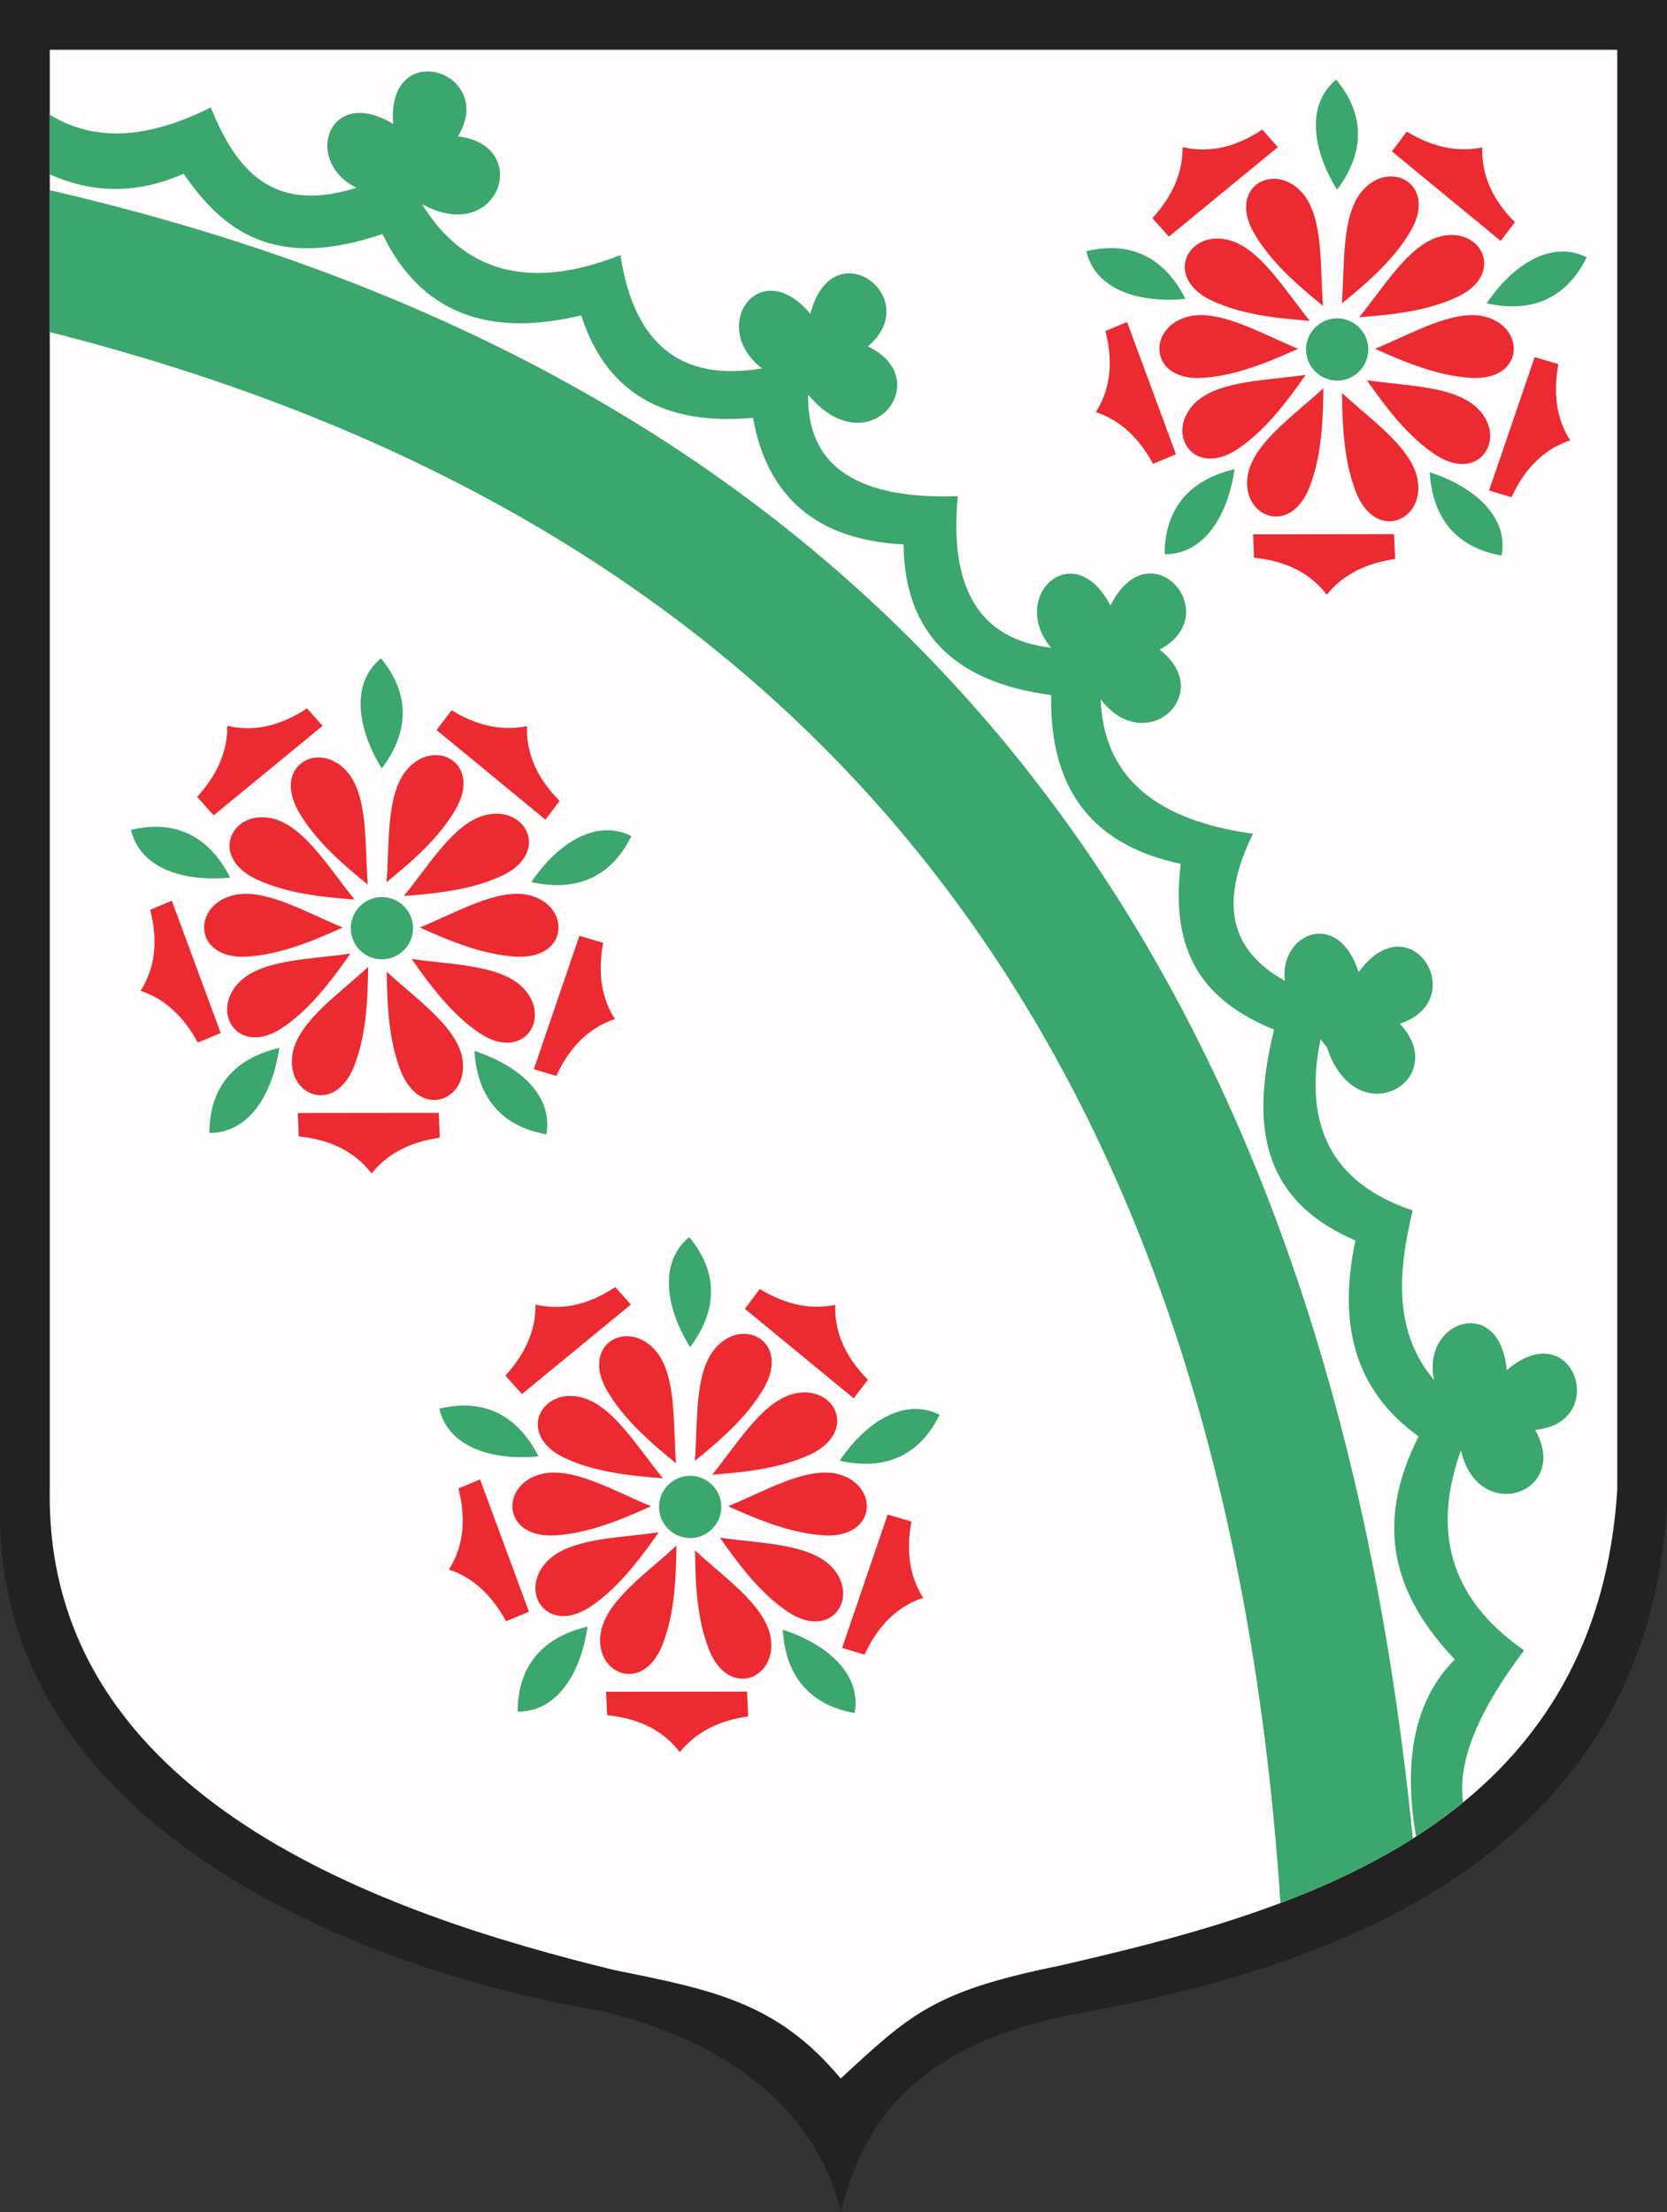
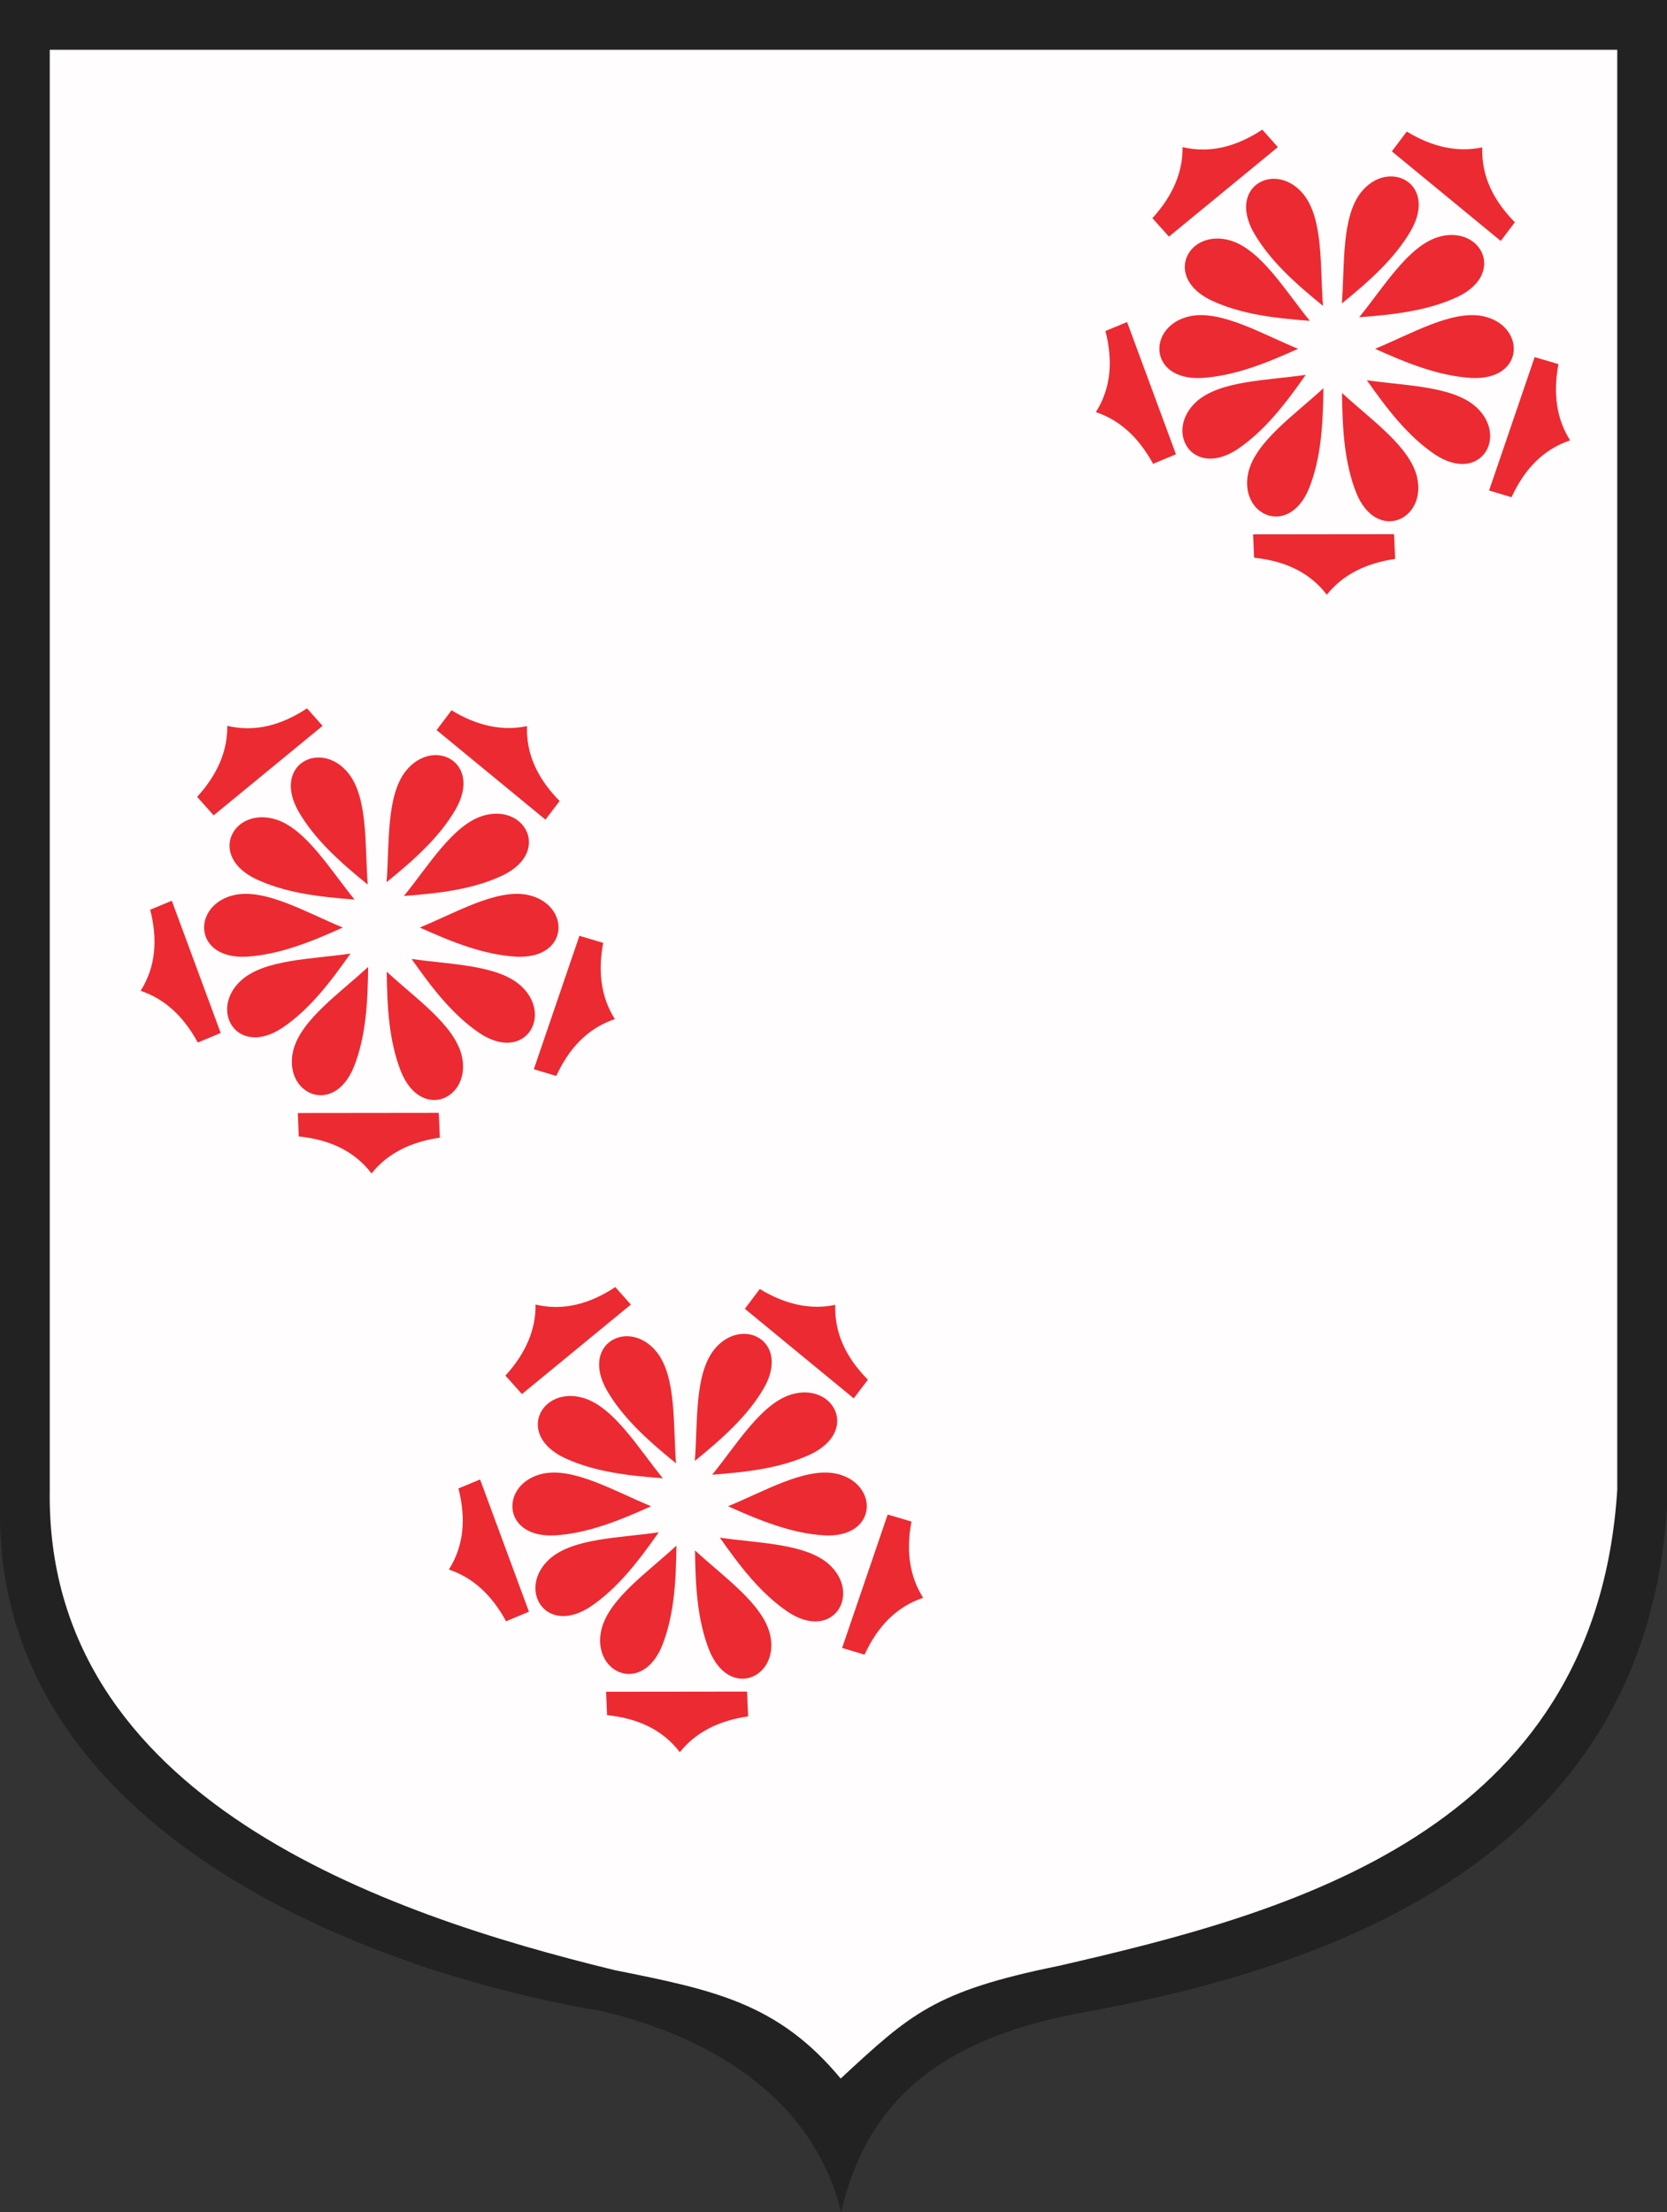
<svg width="523.678" height="694.629">
  <rect width="100%" height="100%" fill="#333333" stroke="none" />
  <defs>
    <marker id="ArrowEnd" viewBox="0 0 10 10" refX="0" refY="5" markerUnits="strokeWidth" markerWidth="4" markerHeight="3" orient="auto">
-       <path d="M 0 0 L 10 5 L 0 10 z" />
-     </marker>
+       </marker>
    <marker id="ArrowStart" viewBox="0 0 10 10" refX="10" refY="5" markerUnits="strokeWidth" markerWidth="4" markerHeight="3" orient="auto">
-       <path d="M 10 0 L 0 5 L 10 10 z" />
-     </marker>
+       </marker>
  </defs>
  <g>
    <path style="stroke:none; fill-rule:evenodd; fill:#222222" d="M 0.013 0L 523.677 0L 523.677 473.449C 516.471 586.258 413.615 618.965 337.064 632.543C 295.451 640.879 272.373 659.582 264.24 694.629C 255.939 660.906 226.607 640.437 188.764 631.449C 116.287 619.434 -1.627 575.137 0.017 473.449L 0.017 0" />
    <path style="stroke:none; fill-rule:evenodd; fill:#fffdfd" d="M 15.634 15.621L 508.053 15.621L 508.053 467.773C 501.275 575.508 404.557 600.766 332.572 617.32C 293.443 625.281 286.084 632.383 264.092 652.699C 244.334 628.863 223.92 624.859 193.119 618.664C 121.377 601.211 14.087 564.883 15.634 467.773L 15.634 15.621" />
-     <path style="stroke:none; fill-rule:evenodd; fill:#3ba66d" d="M 216.814 482.973C 222.197 482.973 226.588 478.582 226.588 473.199C 226.588 467.816 222.197 463.426 216.814 463.426C 211.432 463.426 207.041 467.816 207.041 473.199C 207.041 478.582 211.432 482.973 216.814 482.973zM 169.158 457.312C 154.6 458.734 140.853 454.465 138.002 442.344C 150.393 439.336 161.834 442.93 169.158 457.312zM 216.779 423.035C 209.096 410.586 206.889 396.359 216.518 388.469C 224.666 398.273 226.471 410.129 216.779 423.035zM 263.775 458.699C 271.963 446.578 284.025 438.719 295.178 444.25C 289.592 455.711 279.521 462.226 263.775 458.699zM 245.889 511.754C 259.807 516.262 270.701 525.668 268.475 537.918C 255.916 535.726 246.861 527.863 245.889 511.754zM 184.576 510.793C 182.494 525.273 175.064 537.602 162.615 537.484C 162.643 524.734 168.865 514.48 184.576 510.793zM 15.634 104.277C 245.213 162.25 383.689 316.535 402.248 597.59C 416.74 592.133 430.861 585.547 443.826 577.336C 414.064 277.91 262.06 116.707 15.634 59.719L 15.634 104.277zM 15.634 54.754C 30.31 61.285 44.251 60.476 57.685 54.559C 70.01 72.375 86.072 85.125 120.143 73.484C 131.861 97.746 152.682 106.262 182.596 99.035C 190.064 122.301 207.369 133.836 236.533 131.211C 241.103 156.355 256.877 169.602 283.85 170.953C 284.146 199.352 300.521 214.359 330.217 218.266C 329.654 249.684 344.877 265.73 370.908 271.258C 368.447 292.875 372.572 312.195 400.244 323.305C 393.393 351.359 394.814 376.199 425.795 389.543C 420.322 415.277 425.248 436.516 445.666 451.055C 430.947 479.906 438.846 502.023 457.021 521.082C 443.994 534.23 440.857 553.316 444.838 576.672C 449.975 573.371 454.924 569.805 459.639 565.945C 457.689 552.824 464.85 536.664 478.787 518.246C 454.885 501.621 450.018 480.234 458.939 455.402C 464.35 479.102 493.611 468.867 482.243 449C 505.904 446.887 494.393 412.156 473.318 430.281C 471.248 406.375 446.572 414.488 450.471 433.324C 437.795 418.305 439.053 399.648 443.783 380.09C 418.146 371.551 409.338 353.141 414.842 326.344C 415.494 327.176 416.162 328.023 416.857 328.894C 426.045 356.719 456.209 339.184 439.756 321.457C 462.322 314.039 443.248 282.82 426.822 305.246C 420.186 284.863 401.756 293.457 403.65 307.973C 384.35 297.32 384.189 280.988 393.631 261.801C 363.357 257.668 346.627 244.137 345.771 219.598C 359.912 238.129 382.178 217.785 364.279 203.988C 385.307 192.945 361.342 165.305 348.842 190.137C 337.353 168.113 316.686 187.078 330.178 203.402C 307.853 200.805 298.088 184.945 300.893 155.816C 270.475 156.828 253.533 147.238 253.857 124.059C 253.951 124.113 254.053 124.168 254.15 124.223C 273.049 146.617 294.502 119.105 272.623 108.785C 290.795 93.492 261.463 71.633 254.576 98.566C 238.592 79.469 222.424 102.59 239.314 115.625C 239.346 115.644 239.381 115.66 239.416 115.68C 213.307 120.102 199.057 107.402 194.904 80.109C 166.029 91.492 145.666 85.289 132.557 64.094C 156.76 77.445 167.498 45.562 143.869 42.836C 156.189 22.531 121.4 11.211 123.502 38.934C 103.182 26.531 95.056 50.726 112.002 58.949C 85.525 67.363 74.1 53.207 66.209 33.746C 44.458 44.625 28.357 43.816 15.642 36.027L 15.642 54.758L 15.634 54.754zM 420.064 119.516C 425.447 119.516 429.838 115.125 429.838 109.742C 429.838 104.359 425.447 99.969 420.064 99.969C 414.682 99.969 410.291 104.359 410.291 109.742C 410.291 115.125 414.682 119.516 420.064 119.516zM 372.408 93.855C 357.85 95.281 344.103 91.008 341.252 78.891C 353.643 75.883 365.084 79.476 372.408 93.855zM 420.025 59.578C 412.342 47.129 410.135 32.902 419.764 25.012C 427.912 34.816 429.717 46.672 420.025 59.578zM 467.025 95.242C 475.213 83.121 487.275 75.262 498.428 80.793C 492.842 92.254 482.771 98.769 467.025 95.242zM 449.139 148.297C 463.057 152.805 473.947 162.211 471.725 174.461C 459.166 172.269 450.111 164.406 449.139 148.297zM 387.826 147.336C 385.744 161.816 378.314 174.144 365.865 174.027C 365.896 161.277 372.115 151.023 387.826 147.336zM 119.975 301.246C 125.357 301.246 129.748 296.855 129.748 291.473C 129.748 286.09 125.357 281.699 119.975 281.699C 114.592 281.699 110.201 286.09 110.201 291.473C 110.201 296.855 114.592 301.246 119.975 301.246zM 72.314 275.586C 57.755 277.012 44.005 272.738 41.158 260.617C 53.548 257.609 64.99 261.203 72.314 275.586zM 119.936 241.309C 112.252 228.859 110.045 214.633 119.674 206.742C 127.822 216.547 129.623 228.402 119.936 241.309zM 166.936 276.973C 175.123 264.852 187.186 256.992 198.338 262.523C 192.752 273.984 182.682 280.5 166.936 276.973zM 149.045 330.023C 162.963 334.527 173.857 343.937 171.631 356.187C 159.072 353.996 150.018 346.133 149.045 330.023zM 87.736 329.062C 85.653 343.543 78.225 355.871 65.775 355.754C 65.806 343.004 72.025 332.75 87.736 329.062" />
    <path style="stroke:none; fill-rule:evenodd; fill:#ec2a32" d="M 438.271 175.512C 438.162 172.918 438.049 170.324 437.936 167.73C 423.178 167.746 408.42 167.766 393.658 167.781C 393.756 170.23 393.853 172.68 393.955 175.133C 403.455 176.105 411.326 179.594 416.81 186.754C 421.701 180.625 428.853 176.879 438.268 175.512L 438.271 175.512zM 489.576 114.34C 487.088 113.605 484.6 112.867 482.107 112.133C 477.334 126.094 472.56 140.062 467.787 154.027C 470.135 154.726 472.486 155.43 474.834 156.129C 478.838 147.461 484.693 141.148 493.243 138.281C 489.037 131.668 487.81 123.684 489.576 114.336L 489.576 114.34zM 441.932 41.312C 440.369 43.383 438.807 45.457 437.244 47.531C 448.643 56.902 460.045 66.277 471.443 75.652C 472.924 73.699 474.408 71.746 475.889 69.789C 469.178 62.996 465.322 55.297 465.643 46.281C 457.971 47.898 450.068 46.246 441.932 41.312zM 362.021 68.5C 363.752 70.434 365.482 72.367 367.213 74.301C 378.615 64.934 390.021 55.566 401.428 46.199C 399.799 44.367 398.17 42.535 396.541 40.703C 388.576 45.973 380.275 48.262 371.494 46.199C 371.592 54.039 368.439 61.473 362.025 68.5L 362.021 68.5zM 362.232 145.652C 364.627 144.652 367.021 143.652 369.416 142.648C 364.299 128.809 359.182 114.965 354.064 101.121C 351.799 102.059 349.533 103 347.268 103.941C 349.635 113.191 349.084 121.781 344.264 129.41C 351.705 131.879 357.693 137.297 362.232 145.652zM 415.74 121.906C 415.615 132.965 415.06 143.621 411.295 153.199C 404.9 169.051 388.99 161.766 392.186 148.234C 394.553 138.559 406.818 130.184 415.74 121.906zM 410.186 117.707C 403.83 126.758 397.346 135.234 388.826 141.008C 374.588 150.465 365.588 135.469 375.873 126.109C 383.295 119.469 398.146 119.492 410.189 117.707L 410.186 117.707zM 407.783 109.531C 397.701 114.074 387.803 118.059 377.529 118.68C 360.459 119.555 360.365 102.062 373.982 99.258C 383.756 97.332 396.518 104.922 407.783 109.527L 407.783 109.531zM 411.475 100.746C 400.447 99.922 389.846 98.691 380.525 94.328C 365.111 86.941 373.393 71.527 386.689 75.57C 396.197 78.547 403.775 91.316 411.471 100.746L 411.475 100.746zM 415.611 96.047C 407.033 89.066 399.037 82.004 393.877 73.098C 385.447 58.226 401.045 50.309 409.65 61.226C 415.752 69.098 414.678 83.91 415.607 96.051L 415.611 96.047zM 421.529 95.297C 430.107 88.316 438.103 81.254 443.264 72.348C 451.693 57.476 436.096 49.559 427.49 60.476C 421.389 68.348 422.463 83.16 421.533 95.301L 421.529 95.297zM 426.971 99.625C 437.998 98.797 448.6 97.566 457.92 93.203C 473.334 85.816 465.057 70.402 451.756 74.449C 442.248 77.422 434.67 90.195 426.975 99.625L 426.971 99.625zM 431.967 109.531C 442.053 114.074 451.947 118.059 462.221 118.68C 479.291 119.555 479.385 102.062 465.768 99.258C 455.994 97.332 443.232 104.922 431.963 109.527L 431.967 109.531zM 429.385 119.387C 435.74 128.437 442.225 136.914 450.74 142.687C 464.978 152.144 473.978 137.148 463.697 127.789C 456.275 121.144 441.424 121.172 429.381 119.387L 429.385 119.387zM 421.584 123.398C 421.709 134.457 422.268 145.113 426.029 154.691C 432.428 170.543 448.334 163.254 445.139 149.726C 442.771 140.051 430.506 131.676 421.584 123.398zM 138.178 357.238C 138.068 354.644 137.955 352.051 137.842 349.457C 123.088 349.473 108.326 349.492 93.564 349.508C 93.662 351.957 93.76 354.406 93.861 356.859C 103.361 357.832 111.232 361.316 116.717 368.48C 121.607 362.352 128.76 358.605 138.174 357.238L 138.178 357.238zM 189.486 296.066C 186.998 295.332 184.51 294.598 182.018 293.863C 177.244 307.824 172.471 321.793 167.697 335.758C 170.045 336.457 172.396 337.16 174.744 337.859C 178.752 329.191 184.603 322.879 193.154 320.012C 188.947 313.398 187.725 305.414 189.486 296.066zM 141.842 223.043C 140.279 225.113 138.717 227.187 137.154 229.262C 148.553 238.633 159.955 248.008 171.353 257.383C 172.834 255.43 174.318 253.476 175.799 251.523C 169.088 244.73 165.232 237.031 165.553 228.016C 157.881 229.633 149.975 227.98 141.842 223.047L 141.842 223.043zM 61.927 250.226C 63.658 252.16 65.388 254.094 67.118 256.031C 78.52 246.664 89.927 237.297 101.334 227.93C 99.704 226.098 98.076 224.266 96.447 222.434C 88.478 227.699 80.181 229.992 71.4 227.93C 71.498 235.769 68.346 243.203 61.931 250.226L 61.927 250.226zM 62.142 327.379C 64.537 326.379 66.931 325.379 69.326 324.375C 64.208 310.535 59.091 296.691 53.974 282.848C 51.708 283.785 49.443 284.726 47.177 285.668C 49.544 294.918 48.994 303.512 44.173 311.137C 51.615 313.605 57.603 319.023 62.142 327.383L 62.142 327.379zM 115.65 303.633C 115.525 314.691 114.971 325.348 111.205 334.926C 104.81 350.777 88.9 343.492 92.096 329.961C 94.459 320.285 106.728 311.91 115.65 303.633zM 110.092 299.434C 103.736 308.484 97.251 316.961 88.736 322.734C 74.498 332.191 65.498 317.195 75.778 307.84C 83.201 301.195 98.052 301.223 110.096 299.437L 110.092 299.434zM 107.693 291.262C 97.611 295.805 87.713 299.789 77.439 300.41C 60.369 301.285 60.275 283.793 73.892 280.988C 83.665 279.059 96.427 286.652 107.697 291.258L 107.693 291.262zM 111.385 282.473C 100.353 281.648 89.755 280.414 80.436 276.055C 65.02 268.668 73.302 253.254 86.6 257.297C 96.106 260.273 103.686 273.043 111.381 282.476L 111.385 282.473zM 115.518 277.773C 106.939 270.793 98.942 263.73 93.782 254.824C 85.353 239.957 100.951 232.035 109.56 242.953C 115.662 250.828 114.588 265.637 115.518 277.777L 115.518 277.773zM 121.439 277.027C 130.018 270.047 138.014 262.984 143.174 254.078C 151.603 239.207 136.006 231.289 127.4 242.207C 121.299 250.078 122.373 264.891 121.443 277.027L 121.439 277.027zM 126.881 281.352C 137.908 280.527 148.51 279.293 157.83 274.934C 173.244 267.547 164.967 252.133 151.666 256.176C 142.158 259.148 134.58 271.922 126.885 281.352L 126.881 281.352zM 131.877 291.262C 141.959 295.805 151.857 299.789 162.131 300.41C 179.201 301.285 179.295 283.793 165.678 280.988C 155.904 279.059 143.143 286.652 131.873 291.258L 131.877 291.262zM 129.291 301.117C 135.646 310.168 142.131 318.641 150.65 324.418C 164.889 333.875 173.889 318.879 163.603 309.523C 156.182 302.879 141.33 302.906 129.287 301.121L 129.291 301.117zM 121.49 305.129C 121.615 316.187 122.174 326.844 125.936 336.422C 132.33 352.273 148.236 344.988 145.045 331.457C 142.678 321.781 130.412 313.406 121.486 305.129L 121.49 305.129zM 235.021 538.969C 234.912 536.375 234.799 533.781 234.686 531.187C 219.932 531.203 205.17 531.223 190.408 531.238C 190.502 533.687 190.603 536.137 190.705 538.59C 200.205 539.562 208.076 543.047 213.56 550.211C 218.451 544.082 225.603 540.336 235.018 538.969L 235.021 538.969zM 286.33 477.797C 283.842 477.062 281.353 476.324 278.861 475.59C 274.088 489.555 269.314 503.519 264.541 517.484C 266.889 518.184 269.236 518.887 271.588 519.586C 275.592 510.918 281.443 504.605 289.998 501.738C 285.791 495.125 284.564 487.141 286.33 477.793L 286.33 477.797zM 238.682 404.769C 237.119 406.84 235.557 408.914 233.994 410.988C 245.393 420.359 256.795 429.734 268.193 439.109C 269.674 437.156 271.158 435.203 272.639 433.25C 265.928 426.457 262.072 418.758 262.393 409.742C 254.721 411.359 246.818 409.707 238.682 404.773L 238.682 404.769zM 158.771 431.957C 160.498 433.891 162.232 435.824 163.963 437.758C 175.365 428.391 186.771 419.023 198.178 409.656C 196.549 407.824 194.92 405.992 193.291 404.16C 185.326 409.43 177.025 411.719 168.244 409.656C 168.342 417.496 165.189 424.93 158.775 431.957L 158.771 431.957zM 158.982 509.109C 161.377 508.113 163.771 507.109 166.166 506.105C 161.049 492.266 155.932 478.422 150.814 464.578C 148.549 465.516 146.283 466.457 144.018 467.398C 146.385 476.648 145.834 485.238 141.014 492.867C 148.455 495.336 154.443 500.754 158.982 509.109zM 212.494 485.363C 212.369 496.422 211.81 507.078 208.049 516.656C 201.654 532.508 185.744 525.223 188.939 511.691C 191.303 502.016 203.572 493.641 212.494 485.363zM 206.936 481.164C 200.58 490.215 194.096 498.691 185.576 504.465C 171.338 513.922 162.338 498.926 172.623 489.566C 180.045 482.926 194.896 482.949 206.939 481.164L 206.936 481.164zM 204.537 472.988C 194.455 477.531 184.557 481.516 174.283 482.137C 157.213 483.012 157.119 465.519 170.736 462.715C 180.51 460.789 193.271 468.379 204.537 472.984L 204.537 472.988zM 208.228 464.203C 197.197 463.379 186.6 462.148 177.279 457.785C 161.865 450.398 170.146 434.984 183.443 439.027C 192.951 442.004 200.529 454.773 208.228 464.203zM 212.361 459.504C 203.783 452.523 195.787 445.461 190.627 436.555C 182.197 421.684 197.795 413.766 206.404 424.684C 212.506 432.555 211.432 447.367 212.361 459.508L 212.361 459.504zM 218.279 458.754C 226.857 451.773 234.853 444.711 240.014 435.805C 248.443 420.934 232.846 413.012 224.24 423.934C 218.139 431.805 219.213 446.617 218.283 458.758L 218.279 458.754zM 223.721 463.082C 234.748 462.258 245.35 461.023 254.67 456.664C 270.084 449.273 261.807 433.863 248.506 437.906C 238.998 440.879 231.42 453.652 223.725 463.082L 223.721 463.082zM 228.721 472.988C 238.807 477.531 248.705 481.516 258.975 482.137C 276.045 483.012 276.139 465.519 262.521 462.715C 252.748 460.789 239.986 468.379 228.717 472.984L 228.721 472.988zM 226.135 482.844C 232.49 491.894 238.975 500.371 247.494 506.144C 261.732 515.602 270.732 500.605 260.451 491.246C 253.029 484.605 238.178 484.629 226.135 482.844zM 218.334 486.855C 218.459 497.914 219.018 508.57 222.779 518.148C 229.178 534 245.084 526.715 241.889 513.184C 239.521 503.508 227.256 495.133 218.334 486.855" />
  </g>
</svg>